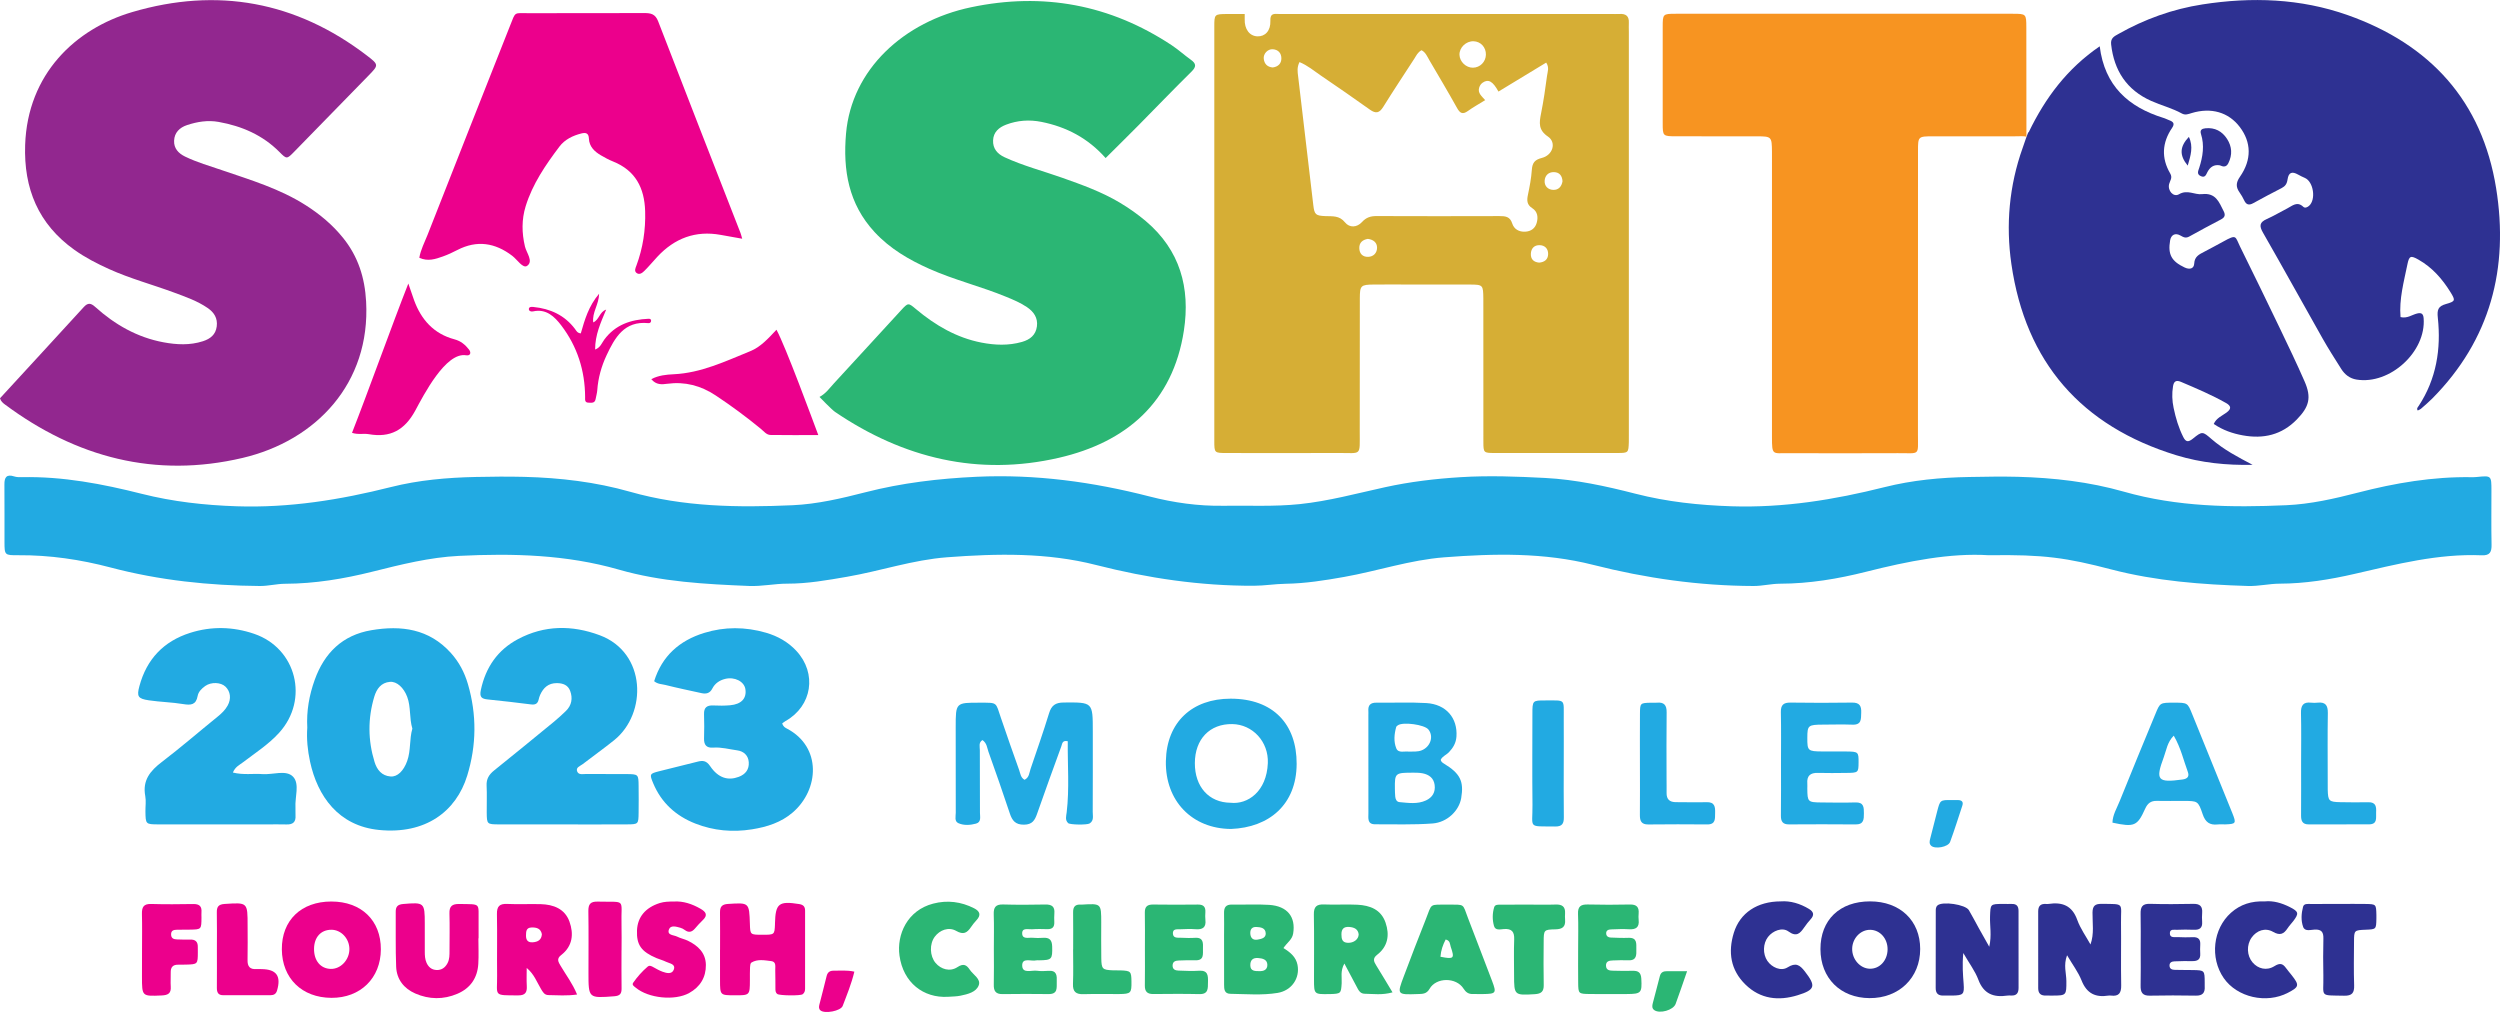
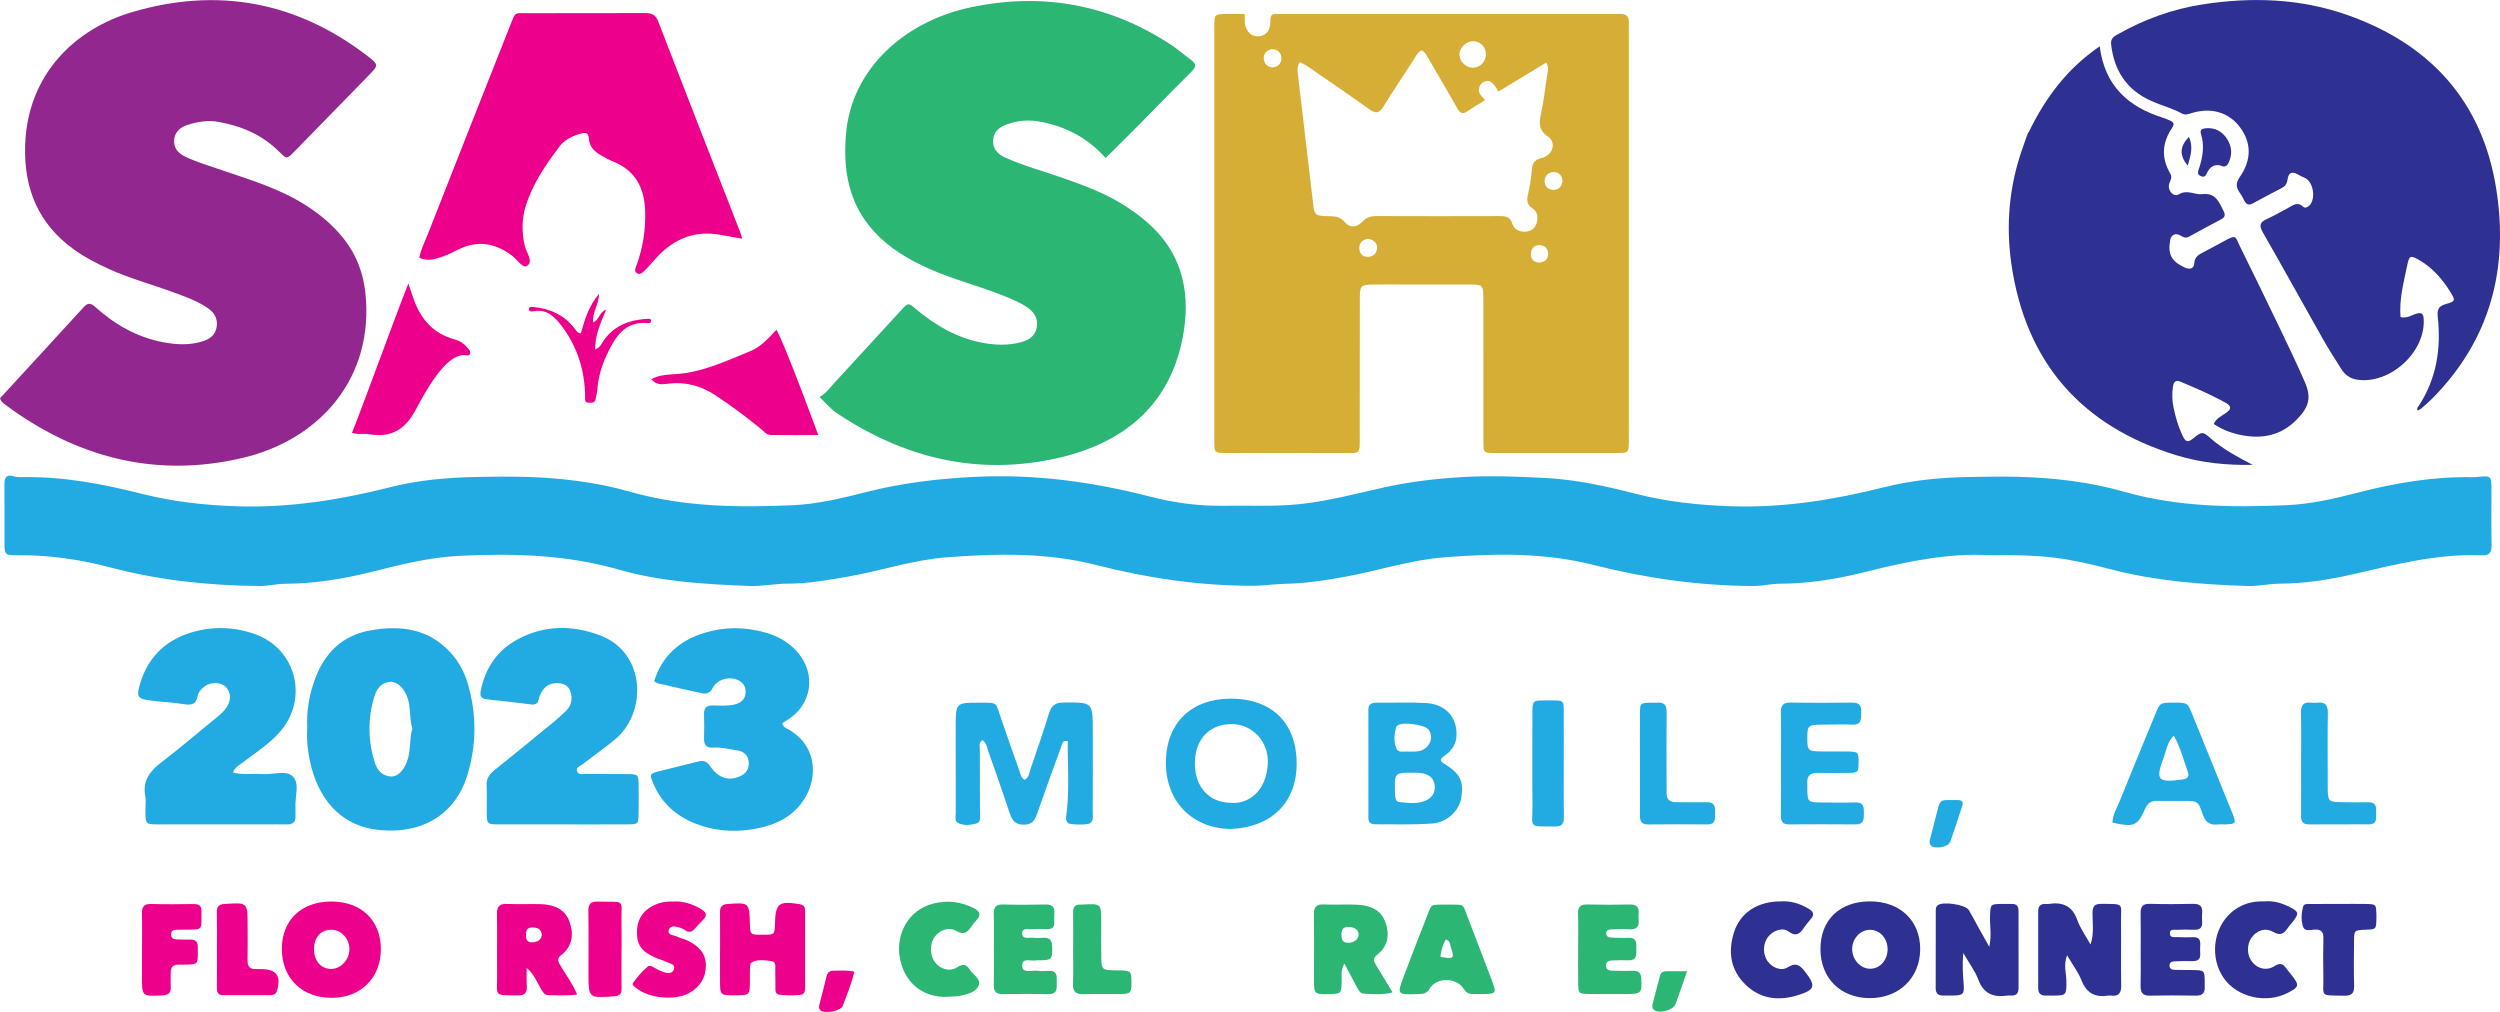
<svg xmlns="http://www.w3.org/2000/svg" version="1.1" id="Layer_1" x="0px" y="0px" viewBox="0 0 203.613 82.422" style="enable-background:new 0 0 203.613 82.422;" xml:space="preserve">
  <style type="text/css">
	.st0{fill:#22AAE2;}
	.st1{fill:#2E3192;}
	.st2{fill:#EC008C;}
	.st3{fill:#2BB674;}
	.st4{fill:#D6AE35;}
	.st5{fill:#92278F;}
	.st6{fill:#F79421;}
</style>
  <g>
    <path class="st0" d="M161.975,45.221c-3.146-0.199-6.579,0.485-9.99,1.346c-2.294,0.579-4.62,0.968-6.994,0.973   c-0.733,0.001-1.441,0.189-2.177,0.187c-4.432-0.015-8.773-0.632-13.07-1.724c-3.982-1.012-8.044-0.924-12.114-0.612   c-2.792,0.214-5.435,1.116-8.166,1.6c-1.573,0.279-3.144,0.53-4.748,0.554c-0.866,0.013-1.73,0.16-2.595,0.163   c-4.362,0.015-8.633-0.615-12.861-1.694c-3.981-1.016-8.043-0.933-12.113-0.627c-2.792,0.209-5.432,1.118-8.165,1.59   c-1.608,0.278-3.214,0.563-4.853,0.56c-1.043-0.002-2.067,0.231-3.116,0.188c-3.575-0.146-7.146-0.336-10.609-1.331   c-4.27-1.227-8.638-1.336-13.021-1.12c-2.396,0.118-4.731,0.706-7.056,1.288c-2.329,0.583-4.688,0.975-7.097,0.984   c-0.698,0.002-1.371,0.188-2.072,0.182c-4.112-0.034-8.172-0.457-12.156-1.509c-2.461-0.649-4.959-1.016-7.51-0.998   c-1.114,0.008-1.122-0.01-1.126-1.07c-0.006-1.563,0.009-3.126-0.006-4.689c-0.006-0.588,0.172-0.862,0.804-0.657   c0.193,0.063,0.413,0.063,0.62,0.059c3.329-0.071,6.563,0.548,9.768,1.358c2.535,0.64,5.103,0.925,7.722,1.013   c4.284,0.143,8.435-0.524,12.562-1.565c2.26-0.57,4.576-0.772,6.913-0.822c1.315-0.029,2.621-0.042,3.938-0.009   c2.933,0.075,5.821,0.414,8.635,1.215c4.346,1.238,8.783,1.293,13.233,1.095c2.01-0.09,3.983-0.556,5.935-1.057   c2.97-0.762,5.98-1.118,9.05-1.26c4.803-0.222,9.47,0.417,14.096,1.607c1.955,0.503,3.951,0.785,5.975,0.755   c2.083-0.031,4.163,0.081,6.249-0.136c2.362-0.247,4.636-0.869,6.939-1.375c2.037-0.448,4.093-0.692,6.178-0.82   c2.293-0.141,4.577-0.054,6.858,0.064c2.5,0.13,4.948,0.664,7.371,1.286c2.568,0.659,5.171,0.936,7.825,1.022   c4.249,0.137,8.365-0.53,12.458-1.56c2.261-0.568,4.575-0.787,6.913-0.826c1.314-0.022,2.62-0.05,3.938-0.015   c2.933,0.08,5.822,0.408,8.635,1.21c4.346,1.239,8.781,1.301,13.232,1.104c1.975-0.087,3.917-0.53,5.835-1.026   c3.036-0.785,6.107-1.308,9.257-1.257c0.139,0.002,0.279-0.001,0.417-0.015c1.198-0.122,1.199-0.123,1.199,1.123   c0.001,1.459-0.02,2.918,0.01,4.376c0.012,0.593-0.117,0.907-0.798,0.878c-3.55-0.149-6.953,0.728-10.369,1.516   c-1.999,0.461-4.02,0.788-6.077,0.794c-0.871,0.002-1.718,0.216-2.595,0.189c-3.752-0.116-7.472-0.395-11.131-1.348   C168.329,45.432,166.484,45.153,161.975,45.221z" />
    <g>
      <path class="st1" d="M152.306,73.413c2.44-0.001,4.083,1.56,4.084,3.877c0,2.347-1.723,4.019-4.127,4.002    c-2.374-0.016-3.991-1.632-3.996-3.991C148.261,74.926,149.833,73.414,152.306,73.413z M152.332,75.729    c-0.796-0.018-1.474,0.693-1.482,1.552c-0.008,0.852,0.649,1.595,1.428,1.617c0.804,0.022,1.44-0.658,1.456-1.557    C153.75,76.455,153.134,75.747,152.332,75.729z" />
      <path class="st1" d="M170.26,76.923c0.314-0.874,0.155-1.738,0.165-2.599c0.006-0.557,0.219-0.715,0.739-0.709    c1.917,0.021,1.562-0.104,1.582,1.528c0.021,1.701-0.018,3.403,0.015,5.104c0.012,0.629-0.189,0.918-0.832,0.839    c-0.068-0.008-0.14-0.01-0.208,0.001c-1.053,0.167-1.77-0.176-2.185-1.227c-0.271-0.684-0.734-1.292-1.184-2.059    c-0.305,0.819-0.059,1.463-0.056,2.1c0.006,1.159-0.001,1.181-1.124,1.184c-0.174,0-0.348-0.009-0.521-0.002    c-0.421,0.016-0.65-0.15-0.649-0.602c0.006-2.083,0.007-4.167-0.001-6.25c-0.002-0.444,0.198-0.637,0.633-0.608    c0.069,0.005,0.14,0.007,0.208-0.003c1.114-0.167,1.922,0.127,2.34,1.3C169.434,75.626,169.894,76.258,170.26,76.923z" />
      <path class="st1" d="M159.9,77.619c-0.094,1.015-0.026,1.756,0.029,2.502c0.064,0.867-0.033,0.942-0.906,0.963    c-0.243,0.006-0.487-0.009-0.73-0.001c-0.426,0.014-0.642-0.165-0.64-0.611c0.006-2.083,0.001-4.166,0.006-6.249    c0-0.167-0.007-0.346,0.142-0.481c0.392-0.353,2.279-0.08,2.555,0.387c0.282,0.478,0.535,0.973,0.805,1.459    c0.25,0.45,0.504,0.898,0.855,1.521c0.213-0.942,0.036-1.713,0.064-2.471c0.037-1.008,0.008-1.01,1.038-1.017    c0.243-0.002,0.487,0.011,0.73,0.003c0.4-0.013,0.553,0.186,0.552,0.57c-0.005,2.083-0.006,4.166,0.003,6.25    c0.002,0.428-0.152,0.658-0.602,0.638c-0.104-0.005-0.21-0.01-0.313,0.005c-1.117,0.165-1.927-0.134-2.362-1.297    C160.868,79.098,160.399,78.483,159.9,77.619z" />
      <path class="st1" d="M174.349,77.349c0-0.972,0.017-1.944-0.007-2.915c-0.014-0.545,0.124-0.839,0.75-0.821    c1.18,0.034,2.363,0.027,3.544,0.002c0.548-0.012,0.76,0.212,0.719,0.739c-0.019,0.242-0.019,0.487-0.001,0.728    c0.038,0.516-0.228,0.666-0.697,0.643c-0.451-0.022-0.904-0.015-1.355,0.003c-0.22,0.009-0.564-0.088-0.577,0.26    c-0.016,0.425,0.37,0.322,0.622,0.335c0.416,0.021,0.834,0.024,1.25,0.007c0.451-0.019,0.633,0.182,0.603,0.621    c-0.016,0.242-0.015,0.486-0.001,0.728c0.028,0.461-0.216,0.605-0.635,0.599c-0.486-0.008-0.973-0.001-1.459,0.019    c-0.216,0.009-0.421,0.083-0.408,0.36c0.013,0.273,0.223,0.327,0.438,0.333c0.486,0.014,0.973,0.007,1.459,0.016    c0.958,0.017,0.965,0.026,0.968,1.015c0,0.104-0.008,0.209,0,0.312c0.038,0.515-0.164,0.766-0.716,0.757    c-1.251-0.02-2.502-0.026-3.752,0.002c-0.62,0.014-0.764-0.287-0.751-0.829C174.365,79.292,174.349,78.32,174.349,77.349z" />
      <path class="st1" d="M145.034,73.413c0.785-0.057,1.57,0.175,2.301,0.617c0.376,0.228,0.451,0.49,0.136,0.836    c-0.186,0.204-0.357,0.425-0.515,0.652c-0.338,0.486-0.624,0.831-1.3,0.341c-0.497-0.36-1.271-0.055-1.661,0.452    c-0.415,0.539-0.437,1.384-0.05,1.951c0.362,0.53,1.104,0.862,1.636,0.531c0.672-0.418,0.995-0.218,1.417,0.328    c0.909,1.177,0.861,1.489-0.585,1.935c-1.556,0.48-3.036,0.321-4.253-0.868c-1.217-1.188-1.432-2.645-0.947-4.219    C141.713,74.352,143.118,73.415,145.034,73.413z" />
      <path class="st1" d="M184.458,73.415c0.687-0.074,1.384,0.132,2.043,0.465c0.724,0.366,0.75,0.518,0.266,1.15    c-0.148,0.193-0.32,0.369-0.453,0.571c-0.31,0.468-0.61,0.623-1.186,0.293c-0.638-0.367-1.333-0.11-1.741,0.462    c-0.432,0.605-0.399,1.476,0.076,2.031c0.444,0.519,1.144,0.699,1.781,0.299c0.441-0.276,0.673-0.215,0.939,0.155    c0.142,0.197,0.304,0.38,0.454,0.571c0.653,0.832,0.627,0.963-0.293,1.443c-1.762,0.921-4.145,0.375-5.233-1.197    c-1.138-1.646-0.878-4.011,0.592-5.319C182.468,73.657,183.375,73.372,184.458,73.415z" />
      <path class="st1" d="M190.601,73.621c0.695,0,1.39-0.01,2.084,0.003c0.841,0.015,0.841,0.023,0.861,0.897    c0.002,0.104,0.002,0.208,0,0.312c-0.019,0.853-0.019,0.853-0.863,0.888c-0.949,0.039-0.954,0.039-0.959,0.985    c-0.006,1.18-0.03,2.36,0.01,3.538c0.021,0.622-0.166,0.866-0.819,0.852c-2.063-0.043-1.652,0.142-1.688-1.635    c-0.02-1.006-0.024-2.013,0.003-3.018c0.014-0.525-0.153-0.758-0.709-0.734c-0.321,0.014-0.794,0.179-0.938-0.213    c-0.19-0.517-0.152-1.101-0.01-1.641c0.075-0.284,0.395-0.228,0.629-0.23c0.799-0.007,1.598-0.003,2.397-0.003    C190.601,73.623,190.601,73.622,190.601,73.621z" />
    </g>
    <g>
      <path class="st0" d="M25.027,59.263c-0.073-1.356,0.156-2.643,0.606-3.895c0.79-2.196,2.264-3.642,4.606-4.04    c2.441-0.415,4.708-0.118,6.485,1.855c0.664,0.738,1.109,1.585,1.385,2.531c0.728,2.493,0.706,4.976-0.058,7.461    c-0.894,2.908-3.391,4.803-7.19,4.42c-3.297-0.332-5.001-2.749-5.61-5.567C25.053,61.113,24.961,60.181,25.027,59.263z     M33.585,59.343c-0.26-0.866-0.11-1.76-0.421-2.588c-0.278-0.742-0.838-1.267-1.399-1.222c-0.729,0.059-1.094,0.582-1.281,1.206    c-0.532,1.771-0.522,3.554,0.022,5.321c0.194,0.631,0.581,1.124,1.302,1.181c0.56,0.045,1.065-0.454,1.354-1.258    C33.473,61.12,33.333,60.194,33.585,59.343z" />
      <path class="st0" d="M45.765,67.145c-1.703,0-3.406,0.006-5.109-0.002c-0.997-0.005-1.002-0.015-1.014-0.969    c-0.009-0.729,0.027-1.459-0.01-2.186c-0.028-0.548,0.2-0.908,0.61-1.237c1.624-1.304,3.236-2.624,4.846-3.945    c0.348-0.286,0.683-0.59,1.006-0.905c0.473-0.462,0.563-1.037,0.343-1.631c-0.177-0.478-0.591-0.632-1.091-0.633    c-0.69-0.001-1.089,0.377-1.353,0.956c-0.057,0.125-0.095,0.261-0.126,0.395c-0.079,0.334-0.278,0.427-0.614,0.384    c-1.168-0.149-2.339-0.285-3.511-0.403c-0.508-0.051-0.707-0.179-0.578-0.779c0.396-1.847,1.37-3.258,3.028-4.138    c2.151-1.141,4.394-1.155,6.651-0.315c3.811,1.418,3.879,6.37,1.183,8.544c-0.837,0.675-1.719,1.296-2.569,1.955    c-0.201,0.156-0.587,0.261-0.445,0.603c0.125,0.302,0.486,0.195,0.75,0.198c1.077,0.012,2.155-0.001,3.232,0.008    c1.002,0.008,1.007,0.015,1.018,0.963c0.009,0.729,0.009,1.458,0,2.187c-0.012,0.925-0.017,0.941-0.928,0.947    C49.311,67.153,47.538,67.145,45.765,67.145z" />
      <path class="st0" d="M18.967,62.92c0.882,0.217,1.65,0.068,2.404,0.127c0.854,0.067,1.943-0.38,2.504,0.219    c0.548,0.585,0.132,1.66,0.19,2.518c0.014,0.207-0.013,0.418,0.003,0.625c0.04,0.538-0.209,0.757-0.738,0.738    c-0.556-0.019-1.113-0.002-1.669-0.002c-2.922,0-5.844,0.004-8.766-0.003c-1.031-0.003-1.035-0.018-1.05-1.056    c-0.006-0.417,0.063-0.846-0.013-1.248c-0.242-1.279,0.397-2.054,1.348-2.779c1.547-1.179,3.018-2.456,4.531-3.68    c0.329-0.266,0.63-0.549,0.833-0.919c0.303-0.552,0.229-1.14-0.178-1.534c-0.376-0.365-1.166-0.398-1.648-0.057    c-0.29,0.205-0.557,0.468-0.62,0.813c-0.132,0.733-0.551,0.766-1.176,0.662c-0.922-0.153-1.866-0.168-2.791-0.305    c-0.906-0.134-1.004-0.317-0.774-1.169c0.591-2.182,1.966-3.637,4.119-4.324c1.742-0.556,3.503-0.512,5.223,0.075    c3.45,1.179,4.49,5.352,2.039,8.055c-0.873,0.963-1.963,1.655-2.983,2.435C19.489,62.314,19.162,62.454,18.967,62.92z" />
      <path class="st0" d="M63.707,58.917c0.086,0.279,0.247,0.351,0.4,0.432c2.828,1.494,2.616,4.96,0.458,6.821    c-0.946,0.816-2.097,1.18-3.324,1.376c-1.582,0.252-3.117,0.11-4.596-0.466c-1.587-0.618-2.782-1.694-3.446-3.289    c-0.311-0.747-0.284-0.779,0.479-0.975c1.042-0.267,2.09-0.513,3.132-0.781c0.438-0.113,0.722-0.087,1.031,0.368    c0.656,0.965,1.455,1.196,2.326,0.868c0.556-0.209,0.855-0.608,0.816-1.191c-0.037-0.558-0.417-0.897-0.94-0.967    c-0.651-0.088-1.295-0.273-1.963-0.223c-0.536,0.04-0.754-0.217-0.739-0.744c0.019-0.659,0.022-1.32-0.001-1.979    c-0.019-0.554,0.244-0.735,0.763-0.71c0.451,0.022,0.906,0.024,1.355-0.016c0.923-0.081,1.364-0.559,1.251-1.309    c-0.094-0.629-0.877-1.03-1.65-0.839c-0.461,0.114-0.831,0.367-1.048,0.793c-0.195,0.382-0.501,0.449-0.873,0.367    c-0.983-0.215-1.969-0.421-2.944-0.666c-0.292-0.074-0.624-0.06-0.916-0.307c0.639-2.051,2.057-3.309,4.072-3.932    c1.667-0.515,3.354-0.503,5.031-0.018c0.952,0.276,1.796,0.747,2.476,1.478c1.701,1.831,1.29,4.495-0.877,5.715    C63.893,58.774,63.815,58.84,63.707,58.917z" />
      <path class="st0" d="M83.446,63.511c0.382-0.189,0.381-0.566,0.486-0.878c0.511-1.512,1.043-3.018,1.51-4.544    c0.195-0.638,0.518-0.867,1.188-0.873c2.373-0.019,2.373-0.042,2.373,2.347c0,2.188,0.005,4.375-0.006,6.563    c-0.002,0.328,0.117,0.713-0.259,0.943c-0.208,0.127-1.594,0.11-1.742-0.03c-0.271-0.256-0.156-0.575-0.12-0.88    c0.228-1.933,0.067-3.867,0.088-5.788c-0.452-0.102-0.448,0.204-0.523,0.409c-0.662,1.826-1.333,3.65-1.971,5.485    c-0.187,0.539-0.391,0.893-1.07,0.9c-0.708,0.007-0.964-0.336-1.159-0.925c-0.556-1.679-1.143-3.349-1.737-5.015    c-0.113-0.316-0.122-0.695-0.487-0.951c-0.332,0.197-0.214,0.54-0.214,0.813c-0.006,1.701,0.016,3.403,0.01,5.104    c-0.001,0.324,0.13,0.767-0.322,0.889c-0.467,0.126-0.984,0.165-1.434-0.036c-0.342-0.152-0.214-0.553-0.215-0.851    c-0.009-2.326-0.005-4.653-0.005-6.98c0-1.987,0-1.989,1.976-1.982c1.461,0.005,1.26-0.076,1.715,1.261    c0.481,1.412,0.972,2.821,1.476,4.224C83.103,62.995,83.127,63.338,83.446,63.511z" />
      <path class="st0" d="M100.261,67.515c-3.17-0.019-5.369-2.28-5.306-5.53c0.062-3.184,2.154-5.082,5.273-5.081    c3.477,0.001,5.39,2.086,5.378,5.312C105.594,65.527,103.37,67.394,100.261,67.515z M100.218,65.381    c1.401,0.16,2.949-0.915,3.041-3.233c0.069-1.747-1.246-3.147-2.89-3.175c-1.843-0.031-3.049,1.226-3.054,3.182    C97.311,64.085,98.46,65.362,100.218,65.381z" />
      <path class="st0" d="M117.339,61.885c0.035,0.165,0.153,0.239,0.272,0.312c1.313,0.798,1.629,1.432,1.397,2.805    c-0.171,1.013-1.129,1.976-2.333,2.066c-1.553,0.116-3.119,0.061-4.68,0.066c-0.651,0.002-0.544-0.502-0.545-0.902    c-0.005-2.667-0.003-5.335-0.003-8.002c0-0.104,0.009-0.208,0-0.312c-0.038-0.479,0.164-0.695,0.66-0.689    c1.353,0.018,2.709-0.048,4.058,0.032c1.618,0.096,2.563,1.224,2.455,2.735c-0.037,0.521-0.273,0.914-0.618,1.275    C117.792,61.491,117.469,61.593,117.339,61.885z M115.163,62.932c-1.55-0.004-1.57,0.015-1.555,1.318    c0.002,0.208,0.008,0.417,0.027,0.624c0.02,0.221,0.112,0.434,0.349,0.455c0.723,0.064,1.462,0.183,2.153-0.137    c0.522-0.241,0.787-0.669,0.708-1.264c-0.075-0.567-0.463-0.838-0.972-0.944C115.57,62.922,115.251,62.937,115.163,62.932z     M114.739,61.216c0.369-0.015,0.721,0.029,1.053-0.106c0.725-0.294,0.995-1.154,0.537-1.704c-0.324-0.389-2.049-0.627-2.475-0.338    c-0.056,0.038-0.126,0.089-0.142,0.147c-0.161,0.579-0.215,1.19,0.009,1.735C113.895,61.37,114.4,61.162,114.739,61.216z" />
      <path class="st0" d="M172.049,67.001c0.017-0.638,0.36-1.179,0.586-1.745c0.955-2.382,1.941-4.751,2.919-7.123    c0.372-0.904,0.375-0.903,1.489-0.903c1.117,0,1.121-0.001,1.486,0.896c1.097,2.698,2.196,5.396,3.283,8.098    c0.337,0.838,0.298,0.886-0.565,0.918c-0.208,0.008-0.419-0.018-0.625,0.005c-0.651,0.072-1.006-0.183-1.223-0.828    c-0.37-1.096-0.413-1.083-1.55-1.088c-0.73-0.003-1.46,0.015-2.189-0.003c-0.485-0.012-0.749,0.202-0.947,0.64    C174.073,67.288,173.825,67.382,172.049,67.001z M177.042,59.915c-0.532,0.535-0.599,1.179-0.81,1.746    c-0.705,1.89-0.509,2.103,1.525,1.825c0.432-0.059,0.561-0.27,0.429-0.625C177.839,61.924,177.629,60.932,177.042,59.915z" />
      <path class="st0" d="M145.053,62.171c0-1.388,0.02-2.777-0.01-4.165c-0.013-0.592,0.213-0.791,0.791-0.783    c1.668,0.024,3.337,0.026,5.005,0c0.622-0.01,0.771,0.278,0.748,0.826c-0.021,0.502,0.047,0.999-0.713,0.971    c-0.798-0.029-1.599-0.008-2.398-0.003c-1.216,0.007-1.274,0.058-1.278,1.073c-0.005,1.059,0.043,1.105,1.222,1.113    c0.66,0.004,1.321-0.005,1.981,0.003c0.948,0.011,0.977,0.042,0.97,0.894c-0.007,0.828-0.019,0.842-1.019,0.851    c-0.765,0.007-1.53,0.021-2.294-0.002c-0.619-0.019-0.91,0.238-0.861,0.863c0.011,0.138-0.001,0.278,0,0.416    c0.009,1.073,0.045,1.116,1.11,1.128c0.938,0.01,1.877,0.026,2.815-0.002c0.685-0.02,0.684,0.407,0.683,0.89    c-0.001,0.48,0.002,0.908-0.679,0.901c-1.807-0.018-3.614-0.012-5.422-0.002c-0.501,0.003-0.663-0.233-0.658-0.705    C145.063,65.017,145.054,63.594,145.053,62.171z" />
      <path class="st0" d="M133.564,62.197c0-1.353-0.008-2.707,0.003-4.06c0.007-0.876,0.022-0.88,0.86-0.904    c0.174-0.005,0.349,0.014,0.521-0.003c0.584-0.056,0.799,0.199,0.792,0.783c-0.023,1.804-0.008,3.609-0.007,5.414    c0,0.382,0.011,0.764,0.003,1.145c-0.012,0.524,0.244,0.76,0.759,0.759c0.834-0.002,1.669,0.026,2.502,0.002    c0.671-0.019,0.705,0.391,0.691,0.885c-0.013,0.456,0.061,0.933-0.644,0.927c-1.598-0.014-3.197-0.015-4.796,0.003    c-0.575,0.006-0.693-0.293-0.687-0.786C133.575,64.973,133.565,63.585,133.564,62.197z" />
      <path class="st0" d="M187.414,62.14c0-1.353,0.023-2.706-0.01-4.059c-0.015-0.616,0.169-0.928,0.824-0.852    c0.171,0.02,0.349,0.019,0.52,0c0.638-0.071,0.853,0.208,0.843,0.839c-0.03,1.803-0.01,3.608-0.01,5.412    c0,0.278-0.006,0.555,0.002,0.833c0.024,0.924,0.094,1.001,1.021,1.02c0.764,0.016,1.529,0.02,2.293,0.005    c0.618-0.012,0.651,0.382,0.626,0.832c-0.024,0.426,0.142,0.969-0.588,0.969c-1.633,0-3.265-0.005-4.898,0.004    c-0.525,0.003-0.629-0.292-0.626-0.736C187.421,64.984,187.415,63.562,187.414,62.14z" />
-       <path class="st0" d="M127.36,62.192c0,1.456-0.013,2.911,0.007,4.367c0.007,0.509-0.133,0.764-0.701,0.756    c-2.286-0.033-1.831,0.206-1.853-1.775c-0.028-2.46-0.009-4.921-0.006-7.382c0.001-1.104,0.006-1.114,1.058-1.111    c1.697,0.006,1.482-0.162,1.494,1.506C127.368,59.766,127.361,60.979,127.36,62.192z" />
+       <path class="st0" d="M127.36,62.192c0,1.456-0.013,2.911,0.007,4.367c0.007,0.509-0.133,0.764-0.701,0.756    c-2.286-0.033-1.831,0.206-1.853-1.775c-0.028-2.46-0.009-4.921-0.006-7.382c0.001-1.104,0.006-1.114,1.058-1.111    c1.697,0.006,1.482-0.162,1.494,1.506C127.368,59.766,127.361,60.979,127.36,62.192" />
      <path class="st0" d="M158.948,65.16c0.173,0,0.347-0.004,0.52,0.001c0.302,0.009,0.461,0.133,0.353,0.459    c-0.328,0.985-0.634,1.977-0.994,2.95c-0.157,0.423-1.237,0.609-1.547,0.309c-0.175-0.17-0.123-0.382-0.073-0.582    c0.185-0.737,0.375-1.473,0.565-2.209C158.014,65.154,158.015,65.154,158.948,65.16z" />
    </g>
    <g>
      <path class="st2" d="M26.988,73.424c2.446,0.001,4.04,1.542,4.031,3.898c-0.008,2.34-1.664,3.962-4.03,3.948    c-2.403-0.014-4.016-1.592-4.034-3.949C22.937,74.959,24.527,73.423,26.988,73.424z M25.577,77.283    c-0.006,0.96,0.528,1.604,1.351,1.63c0.817,0.026,1.534-0.736,1.529-1.623c-0.005-0.851-0.675-1.567-1.467-1.566    C26.135,75.724,25.583,76.333,25.577,77.283z" />
      <path class="st2" d="M58.645,77.345c0-1.006,0.009-2.013-0.004-3.019c-0.006-0.459,0.139-0.673,0.651-0.705    c1.729-0.108,1.727-0.129,1.784,1.647c0.027,0.862,0.027,0.862,1.001,0.864c0.997,0.003,1.007-0.005,1.041-0.831    c0.001-0.035,0-0.069,0.001-0.104c0.04-1.618,0.317-1.828,1.97-1.566c0.351,0.056,0.482,0.219,0.482,0.541    c0,2.117,0.001,4.233-0.001,6.35c0,0.177-0.044,0.345-0.2,0.456c-0.19,0.135-1.874,0.11-2.055-0.018    c-0.17-0.12-0.158-0.3-0.161-0.467c-0.01-0.486,0.006-0.972-0.013-1.457c-0.011-0.291,0.108-0.71-0.331-0.759    c-0.537-0.06-1.105-0.188-1.613,0.121c-0.084,0.051-0.104,0.248-0.11,0.379c-0.017,0.346-0.01,0.694-0.011,1.041    c-0.004,1.248-0.003,1.248-1.246,1.245c-1.181-0.003-1.183-0.003-1.187-1.22c-0.003-0.833-0.001-1.666-0.001-2.498    C58.643,77.345,58.644,77.345,58.645,77.345z" />
      <path class="st2" d="M47,80.999c-0.836,0.118-1.589,0.06-2.339,0.046c-0.331-0.006-0.455-0.262-0.603-0.505    c-0.338-0.559-0.547-1.193-1.16-1.705c0,0.488-0.022,0.977,0.006,1.464c0.029,0.505-0.108,0.772-0.683,0.77    c-2.098-0.004-1.714,0.065-1.734-1.616c-0.019-1.667,0.018-3.335-0.014-5.002c-0.012-0.64,0.216-0.861,0.85-0.83    c0.902,0.043,1.809-0.007,2.712,0.017c1.042,0.028,1.967,0.379,2.343,1.418c0.364,1.006,0.262,2.008-0.673,2.727    c-0.41,0.315-0.22,0.582-0.041,0.888C46.099,79.41,46.63,80.095,47,80.999z M44.134,76.084c-0.095-0.473-0.439-0.557-0.844-0.545    c-0.442,0.013-0.444,0.332-0.45,0.649c-0.006,0.369,0.144,0.585,0.543,0.558C43.802,76.717,44.104,76.557,44.134,76.084z" />
-       <path class="st2" d="M38.963,76.425c0,0.695,0.035,1.391-0.008,2.083c-0.07,1.137-0.638,1.971-1.691,2.425    c-1.143,0.494-2.317,0.475-3.445-0.019c-0.923-0.404-1.513-1.152-1.554-2.174c-0.059-1.491-0.021-2.986-0.035-4.479    c-0.004-0.429,0.168-0.598,0.612-0.635c1.708-0.144,1.753-0.118,1.754,1.582c0,0.764,0.001,1.528,0.001,2.292    c0,0.313,0.011,0.623,0.144,0.918c0.157,0.347,0.413,0.562,0.794,0.584c0.426,0.024,0.725-0.192,0.918-0.563    c0.167-0.322,0.157-0.671,0.158-1.019c0.001-1.007,0.024-2.015-0.006-3.021c-0.018-0.592,0.223-0.783,0.797-0.773    c1.85,0.032,1.545-0.126,1.576,1.55c0.008,0.417,0.001,0.834,0.001,1.25C38.974,76.425,38.969,76.425,38.963,76.425z" />
      <path class="st2" d="M54.903,73.424c0.749-0.043,1.46,0.196,2.137,0.582c0.442,0.252,0.648,0.517,0.187,0.945    c-0.228,0.212-0.43,0.451-0.636,0.685c-0.241,0.275-0.497,0.348-0.811,0.113c-0.109-0.082-0.238-0.152-0.369-0.188    c-0.332-0.09-0.791-0.237-0.928,0.136c-0.179,0.49,0.393,0.446,0.664,0.586c0.275,0.142,0.593,0.198,0.873,0.333    c0.829,0.4,1.459,0.995,1.47,1.971c0.012,1.011-0.466,1.795-1.364,2.291c-1.175,0.649-3.311,0.429-4.347-0.435    c-0.129-0.108-0.337-0.221-0.209-0.404c0.337-0.483,0.728-0.926,1.178-1.31c0.156-0.133,0.316-0.041,0.474,0.048    c0.24,0.136,0.485,0.272,0.743,0.367c0.334,0.124,0.768,0.221,0.913-0.176c0.168-0.463-0.348-0.494-0.628-0.634    c-0.246-0.124-0.52-0.191-0.775-0.298c-1.249-0.525-1.642-1.085-1.595-2.258c0.044-1.093,0.693-1.861,1.853-2.229    C54.106,73.432,54.481,73.427,54.903,73.424z" />
      <path class="st2" d="M11.567,77.357c0-0.971,0.018-1.942-0.007-2.912c-0.014-0.543,0.12-0.84,0.747-0.821    c1.145,0.035,2.291,0.024,3.437,0.005c0.491-0.008,0.706,0.185,0.665,0.672c-0.012,0.138,0.001,0.277,0,0.416    c-0.004,0.982-0.004,0.983-0.954,0.997c-0.347,0.005-0.694,0.001-1.041,0.009c-0.259,0.005-0.49,0.051-0.479,0.394    c0.01,0.331,0.238,0.387,0.496,0.395c0.347,0.011,0.695,0.023,1.041,0.011c0.433-0.015,0.651,0.167,0.638,0.609    c-0.004,0.138,0.003,0.277,0.003,0.416c-0.001,0.978-0.012,0.99-0.972,1.015c-0.208,0.005-0.417,0.011-0.625,0.007    c-0.441-0.01-0.623,0.212-0.611,0.64c0.011,0.381-0.024,0.764,0.003,1.144c0.04,0.556-0.226,0.698-0.741,0.721    c-1.603,0.07-1.602,0.088-1.603-1.532C11.565,78.813,11.565,78.085,11.567,77.357z" />
      <path class="st2" d="M17.665,77.335c0-1.004,0.014-2.008-0.006-3.012c-0.009-0.464,0.127-0.668,0.638-0.701    c1.87-0.122,1.869-0.141,1.869,1.761c0,0.935,0.018,1.87-0.004,2.804c-0.013,0.528,0.192,0.777,0.727,0.74    c0.138-0.009,0.277,0,0.416,0.002c1.216,0.015,1.606,0.565,1.259,1.746c-0.086,0.293-0.278,0.378-0.538,0.379    c-1.283,0.003-2.565-0.001-3.848,0.001c-0.417,0.001-0.518-0.24-0.515-0.604C17.672,79.413,17.666,78.374,17.665,77.335z" />
      <path class="st2" d="M50.619,77.393c0,1.039-0.01,2.079,0.005,3.118c0.006,0.43-0.143,0.596-0.596,0.63    c-2.101,0.161-2.1,0.175-2.1-1.934c0-1.663,0.018-3.326-0.009-4.989c-0.009-0.568,0.158-0.802,0.76-0.786    c2.389,0.063,1.882-0.307,1.94,1.882c0.018,0.692,0.003,1.386,0.003,2.079C50.621,77.393,50.62,77.393,50.619,77.393z" />
      <path class="st2" d="M69.583,79.136c-0.238,0.999-0.608,1.891-0.95,2.79c-0.159,0.418-1.469,0.662-1.812,0.364    c-0.155-0.135-0.124-0.315-0.085-0.476c0.19-0.771,0.405-1.536,0.586-2.309c0.079-0.337,0.282-0.453,0.592-0.448    C68.43,79.066,68.949,78.998,69.583,79.136z" />
    </g>
    <g>
-       <path class="st3" d="M104.53,77.215c0.583,0.359,1.023,0.742,1.146,1.369c0.21,1.072-0.468,2.093-1.619,2.283    c-1.272,0.21-2.565,0.091-3.849,0.074c-0.493-0.006-0.511-0.378-0.511-0.74c-0.002-1.353-0.003-2.706-0.003-4.059    c0-0.59,0.014-1.18-0.001-1.769c-0.012-0.463,0.141-0.712,0.653-0.701c1.007,0.022,2.018-0.04,3.022,0.025    c1.493,0.098,2.177,0.988,1.952,2.341C105.236,76.538,104.827,76.766,104.53,77.215z M102.675,79.094    c0.178-0.007,0.56-0.071,0.545-0.525c-0.014-0.432-0.399-0.515-0.756-0.543c-0.429-0.033-0.647,0.177-0.631,0.612    C101.849,79.074,102.154,79.108,102.675,79.094z M102.329,75.497c-0.36-0.016-0.507,0.188-0.499,0.51    c0.009,0.375,0.211,0.589,0.595,0.52c0.298-0.054,0.68-0.121,0.662-0.516C103.068,75.575,102.687,75.514,102.329,75.497z" />
      <path class="st3" d="M113.415,80.823c-0.844,0.237-1.564,0.124-2.276,0.113c-0.373-0.005-0.507-0.313-0.654-0.591    c-0.303-0.576-0.61-1.151-0.992-1.869c-0.344,0.612-0.191,1.125-0.22,1.603c-0.051,0.83-0.06,0.853-0.913,0.883    c-0.035,0.001-0.069,0-0.104,0.001c-1.225,0.021-1.234,0.017-1.236-1.169c-0.004-1.767,0.022-3.534-0.012-5.301    c-0.013-0.644,0.216-0.857,0.844-0.829c0.9,0.041,1.806-0.025,2.705,0.022c1.022,0.054,1.925,0.387,2.292,1.464    c0.343,1.006,0.191,1.93-0.687,2.612c-0.396,0.307-0.266,0.558-0.069,0.877C112.527,79.337,112.945,80.044,113.415,80.823z     M110.658,76.094c-0.054-0.429-0.37-0.571-0.781-0.599c-0.428-0.029-0.626,0.167-0.623,0.596c0.002,0.371,0.047,0.682,0.525,0.697    C110.247,76.804,110.652,76.51,110.658,76.094z" />
      <path class="st3" d="M117.949,73.673c1.388,0.018,1.152-0.112,1.614,1.102c0.652,1.714,1.32,3.423,1.967,5.139    c0.366,0.972,0.316,1.031-0.753,1.047c-0.277,0.004-0.555-0.009-0.832-0.003c-0.346,0.008-0.56-0.144-0.75-0.443    c-0.593-0.932-2.22-0.933-2.766,0.022c-0.25,0.436-0.588,0.41-0.962,0.424c-1.699,0.06-1.704,0.057-1.117-1.49    c0.577-1.521,1.149-3.043,1.756-4.552C116.665,73.525,116.339,73.694,117.949,73.673z M117.318,77.922    c1.096,0.217,1.167,0.15,0.838-0.808c-0.072-0.209-0.031-0.506-0.414-0.597C117.513,76.953,117.356,77.415,117.318,77.922z" />
      <path class="st3" d="M128.532,77.235c0-0.935,0.027-1.871-0.01-2.805c-0.024-0.602,0.227-0.778,0.794-0.764    c1.144,0.029,2.289,0.027,3.433,0.002c0.55-0.012,0.755,0.218,0.71,0.74c-0.015,0.172-0.018,0.348,0.001,0.519    c0.066,0.603-0.227,0.792-0.792,0.756c-0.483-0.03-0.971-0.006-1.456,0.012c-0.217,0.008-0.423,0.079-0.395,0.361    c0.02,0.205,0.18,0.295,0.361,0.303c0.485,0.02,0.971,0.042,1.456,0.023c0.718-0.027,0.632,0.472,0.637,0.918    c0.006,0.46,0.048,0.94-0.651,0.912c-0.415-0.017-0.833-0.006-1.248,0.011c-0.283,0.011-0.589,0.045-0.572,0.436    c0.017,0.387,0.332,0.394,0.608,0.401c0.52,0.014,1.041,0.022,1.561,0.008c0.462-0.012,0.682,0.141,0.708,0.649    c0.059,1.142-0.002,1.237-1.17,1.243c-1.006,0.005-2.012,0.01-3.018-0.002c-0.933-0.012-0.943-0.022-0.954-0.919    C128.523,79.105,128.532,78.17,128.532,77.235z" />
      <path class="st3" d="M80.944,77.28c0-0.938,0.023-1.876-0.009-2.813c-0.019-0.565,0.152-0.819,0.76-0.802    c1.147,0.034,2.296,0.026,3.443,0.003c0.527-0.01,0.782,0.171,0.735,0.719c-0.021,0.241-0.013,0.486-0.005,0.729    c0.013,0.393-0.169,0.569-0.563,0.559c-0.417-0.01-0.836-0.022-1.251,0.009c-0.307,0.023-0.828-0.158-0.802,0.361    c0.024,0.482,0.535,0.3,0.852,0.332c0.276,0.028,0.557,0.024,0.834,0.004c0.522-0.038,0.744,0.16,0.757,0.71    c0.024,1.037-0.016,1.108-1.083,1.122c-0.07,0.001-0.143-0.014-0.208,0.003c-0.415,0.107-1.181-0.278-1.149,0.451    c0.028,0.651,0.77,0.334,1.204,0.395c0.307,0.044,0.626,0.03,0.938,0.008c0.69-0.048,0.688,0.403,0.671,0.883    c-0.017,0.473,0.119,1.019-0.665,1.009c-1.252-0.017-2.504-0.014-3.756,0.002c-0.549,0.007-0.72-0.251-0.707-0.767    C80.962,79.225,80.945,78.252,80.944,77.28z" />
-       <path class="st3" d="M93.247,77.252c0-0.972,0.014-1.944-0.006-2.915c-0.01-0.495,0.197-0.674,0.681-0.667    c1.216,0.018,2.433,0.016,3.649,0.002c0.454-0.005,0.628,0.197,0.6,0.63c-0.013,0.207-0.02,0.418,0.003,0.624    c0.068,0.606-0.222,0.798-0.79,0.755c-0.415-0.031-0.834-0.018-1.25,0.003c-0.256,0.013-0.636-0.067-0.607,0.359    c0.026,0.389,0.389,0.321,0.652,0.333c0.382,0.017,0.766,0.03,1.146,0.005c0.713-0.045,0.658,0.44,0.65,0.898    c-0.008,0.441,0.1,0.954-0.623,0.932c-0.451-0.014-0.903,0.002-1.355,0.018c-0.257,0.009-0.489,0.079-0.495,0.404    c-0.006,0.326,0.221,0.409,0.48,0.417c0.556,0.017,1.114,0.05,1.667,0.012c0.745-0.051,0.747,0.406,0.735,0.932    c-0.011,0.501,0.051,0.99-0.71,0.971c-1.25-0.03-2.502-0.016-3.753-0.006c-0.483,0.004-0.687-0.205-0.679-0.69    C93.259,79.265,93.248,78.258,93.247,77.252z" />
      <path class="st3" d="M77.196,81.185c-1.977,0.111-3.635-1.141-3.938-3.363c-0.23-1.681,0.614-3.673,2.744-4.227    c1.153-0.3,2.271-0.161,3.334,0.38c0.475,0.242,0.588,0.554,0.19,0.975c-0.166,0.176-0.316,0.37-0.453,0.57    c-0.311,0.453-0.6,0.638-1.188,0.301c-0.62-0.355-1.346-0.078-1.755,0.473c-0.44,0.593-0.409,1.567,0.068,2.134    c0.437,0.519,1.174,0.74,1.777,0.341c0.509-0.336,0.754-0.172,1.011,0.212c0.278,0.415,0.926,0.752,0.725,1.273    c-0.216,0.559-0.898,0.717-1.479,0.839C77.895,81.165,77.542,81.158,77.196,81.185z" />
-       <path class="st3" d="M124.53,73.676c0.728,0,1.456,0.018,2.183-0.006c0.523-0.018,0.785,0.178,0.754,0.717    c-0.01,0.172-0.012,0.347,0.002,0.519c0.047,0.582-0.219,0.773-0.794,0.784c-0.938,0.018-0.944,0.055-0.95,1.008    c-0.008,1.176-0.021,2.353,0.004,3.529c0.011,0.539-0.211,0.713-0.731,0.744c-1.66,0.101-1.683,0.096-1.684-1.553    c0-0.969-0.028-1.939,0.009-2.906c0.024-0.626-0.195-0.89-0.835-0.846c-0.282,0.019-0.698,0.146-0.809-0.251    c-0.14-0.499-0.138-1.034,0.018-1.535c0.07-0.225,0.343-0.198,0.547-0.2C123.005,73.674,123.768,73.677,124.53,73.676z" />
      <path class="st3" d="M87.404,77.318c0-1.006,0.009-2.013-0.004-3.019c-0.006-0.435,0.164-0.653,0.612-0.621    c0.035,0.002,0.07,0,0.104-0.002c1.573-0.095,1.573-0.095,1.574,1.46c0.001,0.972-0.013,1.944,0.005,2.915    c0.016,0.878,0.092,0.942,0.956,0.978c0.208,0.009,0.417-0.004,0.625,0.005c0.822,0.034,0.865,0.081,0.876,0.914    c0.012,0.931-0.046,1-0.987,1.012c-0.973,0.012-1.947-0.021-2.919,0.01c-0.619,0.019-0.883-0.197-0.857-0.841    c0.038-0.935,0.01-1.874,0.01-2.811C87.402,77.318,87.403,77.318,87.404,77.318z" />
      <path class="st3" d="M137.406,79.097c-0.346,0.992-0.626,1.835-0.935,2.668c-0.189,0.509-1.289,0.816-1.734,0.508    c-0.213-0.148-0.175-0.37-0.128-0.56c0.18-0.734,0.397-1.459,0.573-2.194c0.083-0.345,0.301-0.423,0.603-0.422    C136.263,79.098,136.742,79.097,137.406,79.097z" />
    </g>
    <g>
      <path class="st4" d="M101.375,1.138c0,0.224,0.003,0.325,0,0.425c-0.027,0.811,0.393,1.376,1.039,1.398    c0.622,0.021,1.083-0.452,1.052-1.263c-0.02-0.517,0.177-0.589,0.585-0.562c0.208,0.014,0.417,0.002,0.626,0.002    c8.832,0,17.663,0,26.495,0c0.243,0,0.488,0.015,0.73,0c0.52-0.033,0.788,0.177,0.758,0.721c-0.013,0.242,0.001,0.486,0.001,0.729    c0,10.972,0,21.944,0,32.916c0,0.174,0.004,0.347-0.002,0.521c-0.031,0.843-0.037,0.867-0.903,0.869    c-3.338,0.008-6.676,0.007-10.014,0.001c-0.912-0.002-0.927-0.015-0.929-0.925c-0.006-3.611-0.003-7.222-0.003-10.833    c0-0.278,0.002-0.556-0.001-0.833c-0.013-1.095-0.031-1.123-1.097-1.129c-1.704-0.009-3.407-0.003-5.111-0.003    c-0.904,0-1.808-0.007-2.712,0.002c-1.056,0.011-1.136,0.076-1.139,1.123c-0.01,3.611,0.002,7.222-0.007,10.833    c-0.005,2.072,0.195,1.752-1.779,1.763c-3.025,0.017-6.05,0.008-9.075,0.003c-0.977-0.002-0.991-0.011-0.991-0.968    c-0.003-11.25-0.003-22.499,0-33.749c0-1.026,0.011-1.027,1.04-1.038C100.385,1.134,100.833,1.138,101.375,1.138z M105.837,5.056    c-0.22,0.444-0.153,0.796-0.114,1.134c0.406,3.506,0.823,7.011,1.239,10.517c0.091,0.771,0.189,0.861,0.983,0.894    c0.579,0.024,1.138-0.064,1.599,0.511c0.368,0.458,0.974,0.424,1.382-0.026c0.34-0.375,0.7-0.49,1.182-0.488    c3.336,0.014,6.671,0.012,10.007,0.002c0.481-0.001,0.867,0.027,1.047,0.597c0.148,0.467,0.551,0.7,1.063,0.673    c0.467-0.025,0.8-0.268,0.928-0.706c0.134-0.458,0.086-0.925-0.357-1.207c-0.437-0.278-0.451-0.625-0.356-1.076    c0.143-0.676,0.272-1.362,0.321-2.05c0.041-0.565,0.227-0.819,0.817-0.968c0.902-0.228,1.202-1.264,0.494-1.741    c-0.797-0.537-0.709-1.133-0.561-1.877c0.202-1.018,0.355-2.047,0.488-3.076c0.041-0.316,0.2-0.664-0.068-1.071    c-1.308,0.794-2.598,1.577-3.889,2.36c-0.463-0.847-0.821-1.037-1.275-0.732c-0.151,0.101-0.243,0.243-0.296,0.413    c-0.14,0.452,0.233,0.714,0.489,1.018c-0.53,0.329-0.989,0.581-1.41,0.885c-0.428,0.308-0.643,0.18-0.88-0.246    c-0.726-1.303-1.488-2.586-2.243-3.872c-0.183-0.311-0.321-0.672-0.653-0.833c-0.324,0.182-0.429,0.45-0.578,0.679    c-0.85,1.31-1.713,2.612-2.538,3.937c-0.311,0.501-0.603,0.569-1.084,0.225c-1.327-0.949-2.671-1.875-4.02-2.794    C107.016,5.77,106.514,5.339,105.837,5.056z M121.02,4.456c0.014-0.605-0.423-1.079-1.009-1.096    c-0.609-0.018-1.162,0.515-1.144,1.104c0.017,0.56,0.53,1.053,1.092,1.05C120.539,5.51,121.006,5.044,121.02,4.456z     M111.401,19.456c-0.419,0.073-0.702,0.297-0.693,0.753c0.009,0.45,0.272,0.724,0.722,0.71c0.444-0.014,0.722-0.325,0.725-0.74    C112.159,19.749,111.847,19.509,111.401,19.456z M103.661,5.495c0.445-0.061,0.704-0.325,0.701-0.746    c-0.003-0.416-0.248-0.704-0.693-0.738c-0.415-0.031-0.793,0.366-0.742,0.785C102.979,5.221,103.232,5.461,103.661,5.495z     M127.259,14.76c-0.027-0.44-0.243-0.731-0.697-0.742c-0.448-0.011-0.731,0.279-0.758,0.697c-0.028,0.434,0.266,0.734,0.695,0.75    C126.933,15.481,127.188,15.195,127.259,14.76z M125.357,21.39c0.439-0.037,0.724-0.26,0.731-0.699    c0.007-0.435-0.264-0.715-0.695-0.724c-0.434-0.009-0.695,0.264-0.712,0.702C124.664,21.12,124.919,21.351,125.357,21.39z" />
      <path class="st5" d="M0,32.438c2.264-2.463,4.546-4.938,6.817-7.423c0.332-0.363,0.565-0.354,0.938-0.018    c1.601,1.443,3.429,2.488,5.572,2.884c1.063,0.196,2.139,0.253,3.196-0.088c0.605-0.195,1.046-0.535,1.13-1.215    c0.082-0.664-0.215-1.133-0.743-1.495c-0.841-0.577-1.795-0.907-2.739-1.257c-1.757-0.651-3.575-1.135-5.288-1.911    c-0.983-0.445-1.938-0.936-2.82-1.564c-2.947-2.098-4.136-5-4.015-8.548c0.198-5.789,4.099-9.46,8.725-10.821    c6.921-2.038,13.331-0.87,19.095,3.532c1.002,0.765,0.981,0.787,0.131,1.657c-2.014,2.062-4.024,4.128-6.04,6.189    c-0.594,0.607-0.612,0.613-1.193,0.026c-1.374-1.387-3.072-2.118-4.96-2.456c-0.874-0.157-1.734-0.02-2.568,0.256    c-0.61,0.202-1.033,0.611-1.059,1.276c-0.025,0.623,0.353,1.028,0.893,1.29c0.972,0.471,2.008,0.769,3.027,1.116    c2.332,0.796,4.699,1.507,6.804,2.849c1.152,0.735,2.182,1.593,3.042,2.662c1.222,1.518,1.767,3.236,1.873,5.181    c0.363,6.667-4.084,11.328-10.058,12.735c-7.101,1.672-13.549-0.033-19.355-4.348C0.24,32.823,0.072,32.692,0,32.438z" />
      <g>
        <path class="st2" d="M60.449,19.443c-0.671-0.12-1.211-0.215-1.751-0.313c-2.052-0.374-3.752,0.275-5.155,1.776     c-0.356,0.381-0.686,0.786-1.057,1.151c-0.165,0.163-0.404,0.362-0.649,0.169c-0.202-0.159-0.071-0.417-0.002-0.602     c0.528-1.43,0.755-2.897,0.709-4.424c-0.057-1.894-0.785-3.315-2.619-4.05c-0.341-0.136-0.668-0.314-0.985-0.5     c-0.524-0.306-0.95-0.714-0.976-1.361c-0.019-0.461-0.267-0.506-0.608-0.421c-0.703,0.175-1.36,0.496-1.792,1.069     c-1.129,1.497-2.193,3.046-2.753,4.864c-0.332,1.078-0.318,2.169-0.057,3.273c0.126,0.531,0.704,1.202,0.181,1.576     c-0.345,0.246-0.807-0.505-1.21-0.812c-1.405-1.071-2.877-1.302-4.478-0.476c-0.381,0.197-0.773,0.382-1.177,0.525     c-0.604,0.214-1.22,0.428-1.92,0.107c0.114-0.666,0.434-1.258,0.674-1.871c2.231-5.683,4.473-11.363,6.721-17.039     c0.467-1.179,0.292-1.006,1.519-1.01c3.136-0.01,6.273,0.004,9.409-0.01c0.537-0.002,0.9,0.075,1.128,0.668     c2.218,5.754,4.468,11.495,6.708,17.241C60.353,19.085,60.379,19.204,60.449,19.443z" />
        <path class="st2" d="M33.256,23.094c0.189,0.548,0.321,0.953,0.467,1.352c0.583,1.594,1.607,2.743,3.296,3.192     c0.506,0.134,0.877,0.441,1.179,0.833c0.197,0.256,0.117,0.524-0.238,0.465c-1.666-0.276-3.468,3.267-4.136,4.499     c-0.864,1.593-2.036,2.238-3.795,1.926c-0.415-0.074-0.854,0.059-1.359-0.109C29.916,32.084,31.958,26.385,33.256,23.094z" />
        <path class="st2" d="M47.303,27.153c0.324-1.124,0.631-2.214,1.492-3.231c-0.019,0.89-0.581,1.517-0.48,2.337     c0.498-0.217,0.5-0.853,1.055-1.044c-0.443,1.056-0.906,2.055-0.9,3.253c0.436-0.161,0.546-0.537,0.743-0.804     c0.902-1.223,2.17-1.637,3.61-1.702c0.092-0.004,0.198,0.022,0.206,0.138c0.01,0.146-0.086,0.232-0.223,0.218     c-1.968-0.203-2.738,1.197-3.408,2.626c-0.413,0.882-0.684,1.84-0.753,2.834c-0.017,0.243-0.092,0.482-0.135,0.724     c-0.063,0.354-0.335,0.299-0.575,0.294c-0.324-0.007-0.279-0.236-0.28-0.459c-0.012-2.15-0.635-4.114-1.936-5.823     c-0.553-0.726-1.232-1.395-2.315-1.15c-0.178,0.04-0.344-0.05-0.331-0.207c0.015-0.169,0.198-0.173,0.368-0.156     c1.376,0.139,2.54,0.663,3.391,1.793C46.935,26.933,47.013,27.126,47.303,27.153z" />
        <path class="st2" d="M63.239,26.855c-0.673,0.718-1.292,1.405-2.126,1.744c-2.02,0.819-4.002,1.777-6.246,1.882     c-0.595,0.028-1.214,0.083-1.823,0.398c0.402,0.485,0.861,0.436,1.296,0.378c1.445-0.193,2.737,0.146,3.953,0.953     c1.276,0.847,2.503,1.753,3.684,2.725c0.238,0.196,0.45,0.486,0.778,0.491c1.262,0.021,2.525,0.008,3.891,0.008     C66.213,34.278,63.974,28.191,63.239,26.855z" />
      </g>
      <g>
        <path class="st3" d="M81.943,10.153c0.932-0.354,1.894-0.422,2.871-0.227c2.035,0.406,3.792,1.319,5.234,2.947     c0.949-0.945,1.815-1.795,2.669-2.659c1.441-1.457,2.86-2.937,4.32-4.375c0.408-0.402,0.401-0.651-0.048-0.972     c-0.537-0.383-1.028-0.833-1.577-1.195c-5.008-3.302-10.455-4.315-16.323-3.081c-5.497,1.156-9.729,5.081-10.183,10.278     c-0.262,2.992,0.205,5.739,2.322,8.03c1.251,1.354,2.801,2.257,4.467,2.999c2.035,0.906,4.208,1.432,6.264,2.28     c0.579,0.239,1.156,0.48,1.676,0.832c0.554,0.375,0.909,0.872,0.817,1.572c-0.092,0.707-0.56,1.078-1.217,1.266     c-1.096,0.314-2.203,0.268-3.3,0.055c-2.03-0.395-3.757-1.408-5.323-2.719c-0.636-0.532-0.641-0.546-1.211,0.072     c-1.835,1.992-3.658,3.995-5.497,5.984c-0.342,0.37-0.633,0.806-1.16,1.09c0,0,0.984,1.027,1.271,1.222     c5.559,3.771,11.658,5.249,18.231,3.732c5.478-1.265,9.28-4.51,10.176-10.363c0.531-3.47-0.309-6.548-3.102-8.912     c-0.666-0.564-1.373-1.06-2.121-1.506c-1.472-0.878-3.073-1.452-4.678-2.021c-1.57-0.556-3.189-0.976-4.706-1.676     c-0.579-0.267-0.964-0.704-0.934-1.375C80.909,10.758,81.355,10.377,81.943,10.153z" />
      </g>
      <g>
        <path class="st1" d="M196.912,33.435c-0.115-0.175,0.018-0.279,0.083-0.38c1.437-2.194,1.826-4.627,1.554-7.175     c-0.069-0.644,0.018-0.936,0.66-1.118c0.782-0.221,0.787-0.293,0.367-0.972c-0.666-1.076-1.488-2.013-2.605-2.644     c-0.631-0.357-0.757-0.312-0.899,0.384c-0.289,1.416-0.683,2.825-0.561,4.296c0.55,0.132,0.926-0.189,1.351-0.293     c0.353-0.086,0.503,0.019,0.532,0.395c0.208,2.723-2.749,5.426-5.463,4.987c-0.556-0.09-0.957-0.406-1.245-0.861     c-0.52-0.82-1.044-1.64-1.522-2.485c-1.624-2.869-3.212-5.758-4.854-8.617c-0.321-0.56-0.283-0.849,0.308-1.112     c0.57-0.254,1.107-0.58,1.665-0.863c0.413-0.21,0.805-0.612,1.307-0.135c0.141,0.134,0.338,0.041,0.473-0.079     c0.577-0.511,0.364-1.969-0.345-2.273c-0.19-0.082-0.367-0.168-0.548-0.27c-0.499-0.282-0.777-0.184-0.861,0.398     c-0.054,0.371-0.195,0.552-0.49,0.705c-0.771,0.399-1.542,0.799-2.299,1.222c-0.351,0.196-0.572,0.136-0.742-0.222     c-0.104-0.219-0.223-0.434-0.364-0.63c-0.32-0.445-0.325-0.805,0.02-1.3c0.972-1.394,0.926-2.817-0.02-4.056     c-0.915-1.199-2.326-1.61-3.922-1.126c-0.267,0.081-0.509,0.189-0.791,0.033c-0.794-0.438-1.68-0.659-2.503-1.027     c-1.988-0.89-3.019-2.46-3.258-4.605c-0.058-0.52,0.268-0.66,0.596-0.846c2.137-1.21,4.422-2.03,6.844-2.406     c4.004-0.623,7.98-0.49,11.831,0.872c6.722,2.378,10.946,7.014,12.086,14.098c1.046,6.492-0.452,12.337-5.206,17.132     c-0.293,0.295-0.613,0.565-0.926,0.839C197.094,33.36,196.997,33.39,196.912,33.435z" />
        <path class="st1" d="M180.791,13.464c-0.475-0.08-0.789,0.14-1.005,0.546c-0.11,0.207-0.178,0.483-0.519,0.344     c-0.388-0.159-0.232-0.432-0.148-0.693c0.29-0.904,0.436-1.815,0.14-2.749c-0.103-0.326,0.076-0.436,0.364-0.464     c0.77-0.077,1.358,0.241,1.763,0.87c0.403,0.626,0.44,1.294,0.103,1.973C181.321,13.628,181.075,13.598,180.791,13.464z" />
        <path class="st1" d="M178.273,11.149c0.382,0.797,0.143,1.531-0.094,2.339C177.482,12.643,177.524,11.938,178.273,11.149z" />
        <g>
          <path class="st1" d="M187.698,31.066c-0.639-1.463-1.331-2.903-2.022-4.342c-1.067-2.222-2.145-4.439-3.238-6.648      c-0.402-0.813-0.248-1.023-1.359-0.405c-0.516,0.287-1.04,0.561-1.562,0.838c-0.398,0.211-0.78,0.375-0.809,0.961      c-0.02,0.41-0.362,0.513-0.783,0.314c-1.064-0.502-1.377-1.057-1.178-2.208c0.076-0.441,0.405-0.639,0.834-0.397      c0.269,0.152,0.441,0.245,0.737,0.078c0.846-0.479,1.71-0.928,2.569-1.384c0.292-0.155,0.392-0.336,0.223-0.667      c-0.377-0.738-0.638-1.526-1.765-1.394c-0.604,0.071-1.189-0.398-1.878,0.01c-0.447,0.265-0.939-0.29-0.802-0.832      c0.072-0.285,0.3-0.5,0.089-0.86c-0.739-1.258-0.666-2.516,0.156-3.719c0.234-0.343,0.091-0.495-0.224-0.613      c-0.162-0.061-0.318-0.143-0.483-0.194c-2.852-0.884-4.791-2.604-5.191-5.832c-2.649,1.812-4.425,4.187-5.777,6.985      c-0.052-0.069-0.319,0.786-0.502,1.299c-1.095,3.073-1.376,6.259-0.916,9.444c1.156,8.011,5.702,13.209,13.45,15.582      c2.01,0.615,4.088,0.823,6.201,0.776c-1.182-0.618-2.347-1.227-3.351-2.099c-0.728-0.632-0.755-0.649-1.516-0.033      c-0.375,0.303-0.577,0.285-0.788-0.138c-0.376-0.752-0.611-1.546-0.782-2.364c-0.123-0.585-0.146-1.172-0.049-1.759      c0.06-0.365,0.216-0.546,0.641-0.366c1.248,0.53,2.495,1.057,3.677,1.725c0.406,0.23,0.463,0.463,0.051,0.769      c-0.369,0.274-0.842,0.453-1.052,0.937c0.755,0.513,1.55,0.781,2.368,0.929c1.67,0.304,3.168-0.028,4.401-1.296      C188.068,33.134,188.277,32.391,187.698,31.066z" />
        </g>
      </g>
-       <path class="st6" d="M165.042,9.842c-0.008-2.536-0.001-5.071-0.007-7.607c-0.003-1.102-0.012-1.112-1.094-1.114    c-3.061-0.006-6.122-0.002-9.183-0.002c-6.087,0-12.174-0.001-18.261,0.002c-1.071,0.001-1.077,0.009-1.078,1.099    c-0.003,2.605-0.004,5.21,0,7.815c0.002,1.057,0.008,1.063,1.111,1.065c2.191,0.004,4.383-0.002,6.574,0.003    c1.178,0.003,1.201,0.033,1.214,1.244c0.003,0.278,0.001,0.556,0.001,0.834c0,7.468,0.001,14.936-0.001,22.403    c0,1.518,0.041,1.323,1.286,1.326c2.991,0.006,5.983,0.013,8.974-0.002c1.844-0.009,1.627,0.261,1.629-1.576    c0.008-7.676,0.003-15.352,0.005-23.029c0-1.193,0.007-1.198,1.225-1.201c2.191-0.004,4.383-0.006,6.574,0.001    c0.469,0.002,0.917-0.044,1.031,0.046C165.042,11.149,165.042,10.054,165.042,9.842z" />
    </g>
  </g>
</svg>